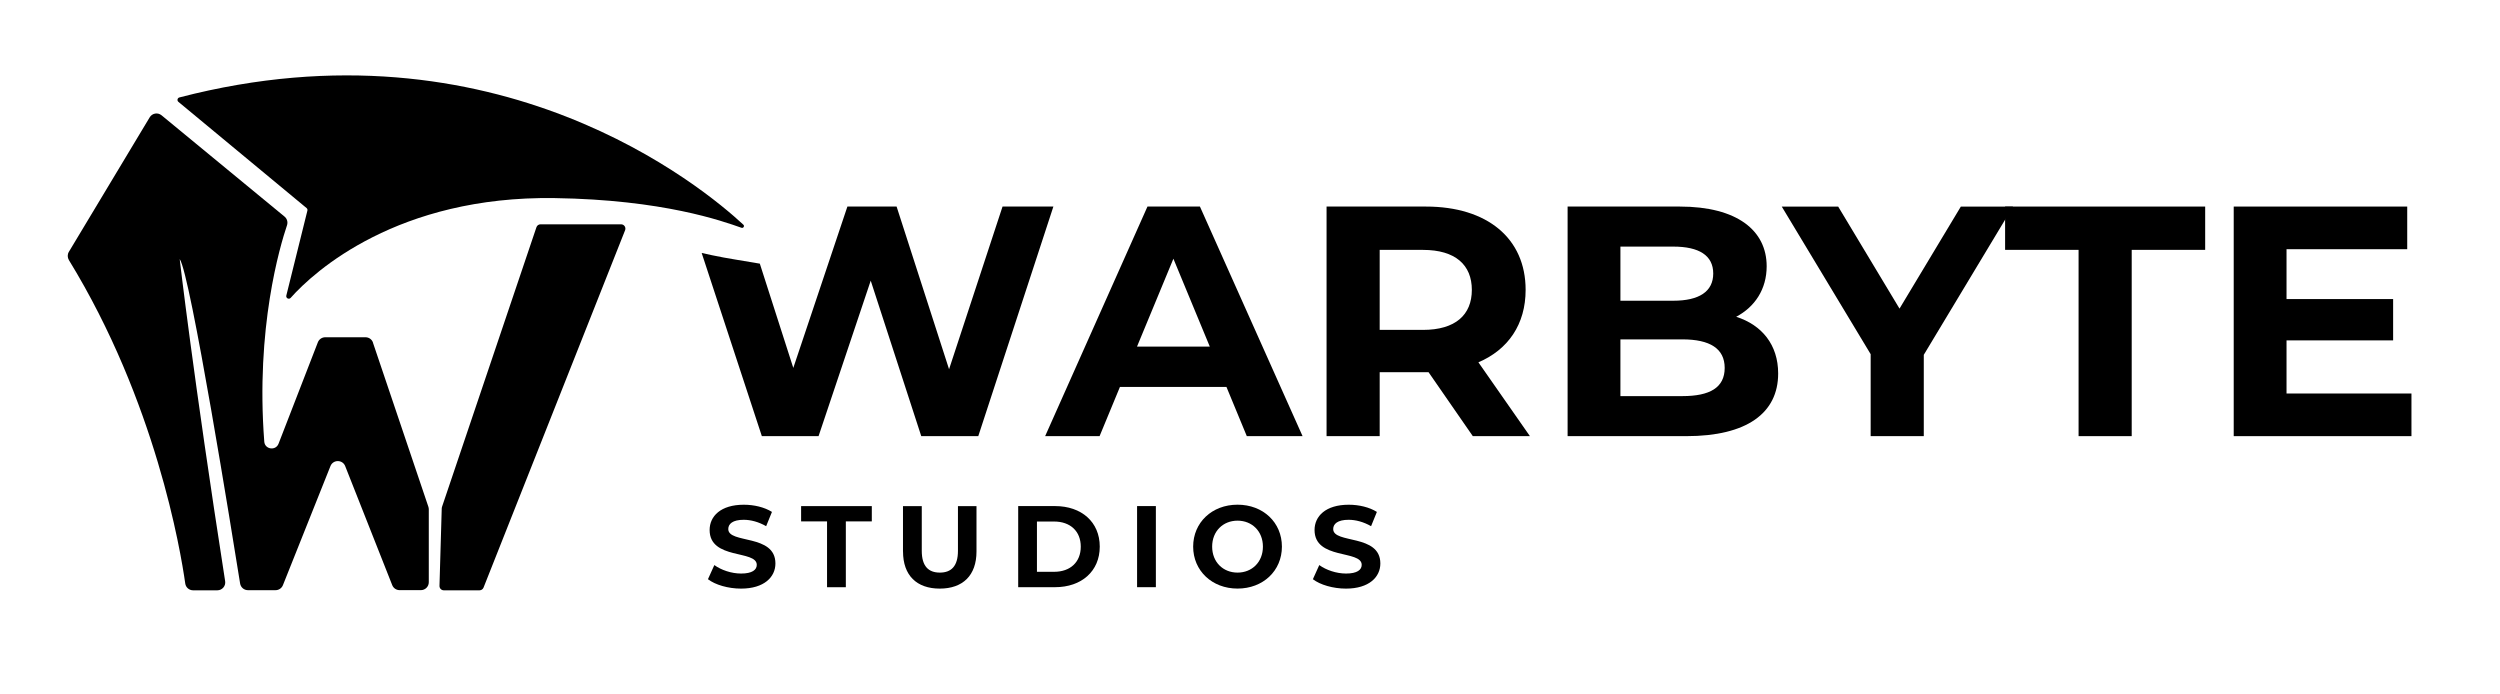
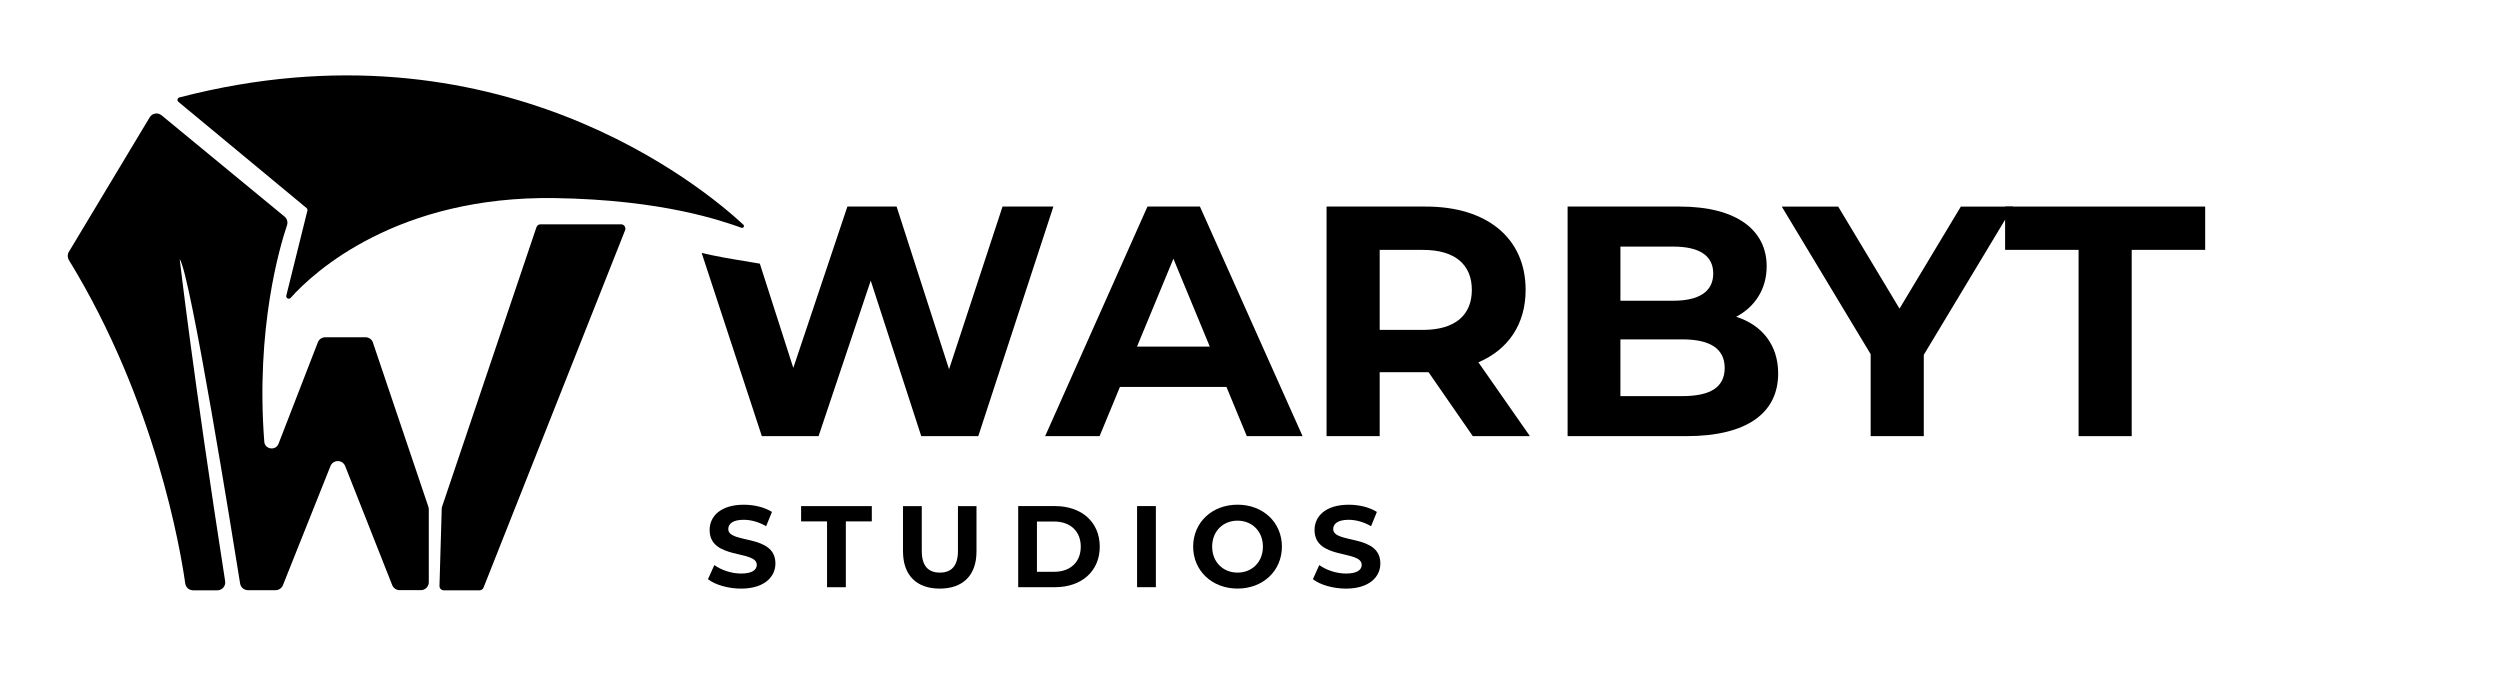
<svg xmlns="http://www.w3.org/2000/svg" id="katman_1" data-name="katman 1" viewBox="0 0 720 200">
  <g>
    <path d="M288.73,59.49l-15.4,46.85-15.11-46.85h-14.17l-15.58,46.47-9.64-30.03c-4.61-.82-9.25-1.46-13.84-2.44-.95-.2-1.93-.41-2.91-.64l17.33,52.75h16.34l15.02-44.77,14.55,44.77h16.43l21.63-66.12h-14.64Z" />
    <path d="M353.24,111.44h-30.7l-5.86,14.17h-15.68l29.47-66.12h15.11l29.56,66.12h-16.06l-5.86-14.17ZM348.42,99.82l-10.48-25.31-10.48,25.31h20.97Z" />
    <path d="M424.17,125.61l-12.75-18.42h-14.07v18.42h-15.3V59.49h28.62c17.66,0,28.71,9.16,28.71,23.99,0,9.92-5.01,17.19-13.6,20.87l14.83,21.25h-16.43ZM409.82,71.96h-12.47v23.05h12.47c9.35,0,14.07-4.34,14.07-11.52s-4.72-11.52-14.07-11.52Z" />
    <path d="M512.11,107.57c0,11.43-9.07,18.04-26.45,18.04h-34.19V59.49h32.3c16.53,0,25.03,6.9,25.03,17.19,0,6.61-3.4,11.71-8.78,14.55,7.37,2.36,12.09,8.03,12.09,16.34ZM466.68,71.02v15.59h15.21c7.46,0,11.52-2.64,11.52-7.84s-4.06-7.75-11.52-7.75h-15.21ZM496.71,105.96c0-5.57-4.25-8.22-12.18-8.22h-17.85v16.34h17.85c7.93,0,12.18-2.46,12.18-8.12Z" />
    <path d="M554.05,102.19v23.42h-15.3v-23.61l-25.6-42.5h16.25l17.66,29.38,17.66-29.38h15.02l-25.69,42.69Z" />
    <path d="M598.63,71.96h-21.16v-12.47h57.62v12.47h-21.16v53.65h-15.3v-53.65Z" />
-     <path d="M694.5,113.33v12.28h-51.19V59.49h49.97v12.28h-34.76v14.36h30.7v11.9h-30.7v15.3h35.99Z" />
  </g>
  <g>
    <path d="M203.89,166.81l1.84-4.07c1.97,1.43,4.91,2.44,7.71,2.44,3.2,0,4.51-1.07,4.51-2.5,0-4.37-13.58-1.37-13.58-10.04,0-3.97,3.2-7.28,9.84-7.28,2.94,0,5.94.7,8.11,2.07l-1.67,4.11c-2.17-1.24-4.41-1.84-6.47-1.84-3.2,0-4.44,1.2-4.44,2.67,0,4.31,13.58,1.33,13.58,9.91,0,3.9-3.24,7.24-9.91,7.24-3.7,0-7.44-1.1-9.51-2.7Z" />
    <path d="M238.2,150.16h-7.48v-4.4h20.36v4.4h-7.48v18.96h-5.41v-18.96Z" />
    <path d="M260.06,158.84v-13.08h5.41v12.88c0,4.44,1.94,6.27,5.21,6.27s5.21-1.84,5.21-6.27v-12.88h5.34v13.08c0,6.88-3.94,10.68-10.58,10.68s-10.58-3.8-10.58-10.68Z" />
    <path d="M293.24,145.75h10.61c7.64,0,12.88,4.6,12.88,11.68s-5.24,11.68-12.88,11.68h-10.61v-23.36ZM303.58,164.68c4.64,0,7.68-2.77,7.68-7.24s-3.04-7.24-7.68-7.24h-4.94v14.48h4.94Z" />
    <path d="M327.48,145.75h5.41v23.36h-5.41v-23.36Z" />
    <path d="M343.63,157.43c0-6.94,5.41-12.08,12.78-12.08s12.78,5.11,12.78,12.08-5.44,12.08-12.78,12.08-12.78-5.14-12.78-12.08ZM363.72,157.43c0-4.44-3.14-7.48-7.31-7.48s-7.31,3.04-7.31,7.48,3.14,7.48,7.31,7.48,7.31-3.04,7.31-7.48Z" />
    <path d="M378.11,166.81l1.84-4.07c1.97,1.43,4.91,2.44,7.71,2.44,3.2,0,4.51-1.07,4.51-2.5,0-4.37-13.58-1.37-13.58-10.04,0-3.97,3.2-7.28,9.84-7.28,2.94,0,5.94.7,8.11,2.07l-1.67,4.11c-2.17-1.24-4.41-1.84-6.47-1.84-3.2,0-4.44,1.2-4.44,2.67,0,4.31,13.58,1.33,13.58,9.91,0,3.9-3.24,7.24-9.91,7.24-3.7,0-7.44-1.1-9.51-2.7Z" />
  </g>
  <g>
    <path d="M107.43,98.68c-.31-.93-1.18-1.55-2.16-1.55h-11.6c-.94,0-1.79.58-2.13,1.46l-11.32,29.2c-.82,2.11-3.94,1.65-4.11-.6-2.52-32.69,4.53-56.35,6.55-62.32.3-.9.02-1.89-.71-2.49l-35.43-29.18c-1.08-.89-2.69-.61-3.41.59l-23.28,38.74c-.44.73-.43,1.64.01,2.37,24.99,40.75,32.16,83.59,33.51,93.15.16,1.13,1.12,1.96,2.26,1.96h6.98c1.4,0,2.47-1.25,2.25-2.63-9.22-59.12-13.09-92.77-13.09-92.77,3.04,4.08,15.3,80.3,17.4,93.44.18,1.11,1.13,1.92,2.25,1.92h7.96c.93,0,1.77-.57,2.12-1.44l13.69-34.3c.77-1.92,3.48-1.91,4.24,0l13.55,34.29c.34.87,1.19,1.44,2.12,1.44h6.13c1.26,0,2.28-1.02,2.28-2.28v-21c0-.25-.04-.49-.12-.73l-15.96-47.26Z" />
    <path d="M178.87,64.6h-23.2c-.53,0-1.01.34-1.18.85l-27.21,80.58c-.04.12-.06.24-.06.36l-.65,22.34c-.02.7.54,1.28,1.24,1.28h10.29c.51,0,.97-.31,1.16-.79l40.77-102.92c.32-.82-.28-1.7-1.16-1.7Z" />
    <path d="M214.1,64.72c-11.28-10.49-70.98-60.44-162.43-36.66-.58.15-.75.89-.29,1.27l36.91,30.59c.22.18.31.47.24.74l-6.07,24.46c-.18.74.75,1.24,1.26.66,6.82-7.7,30.91-29.39,75.99-28.73,31.29.46,48.38,6.63,53.84,8.55.54.19.96-.5.54-.89Z" />
  </g>
</svg>